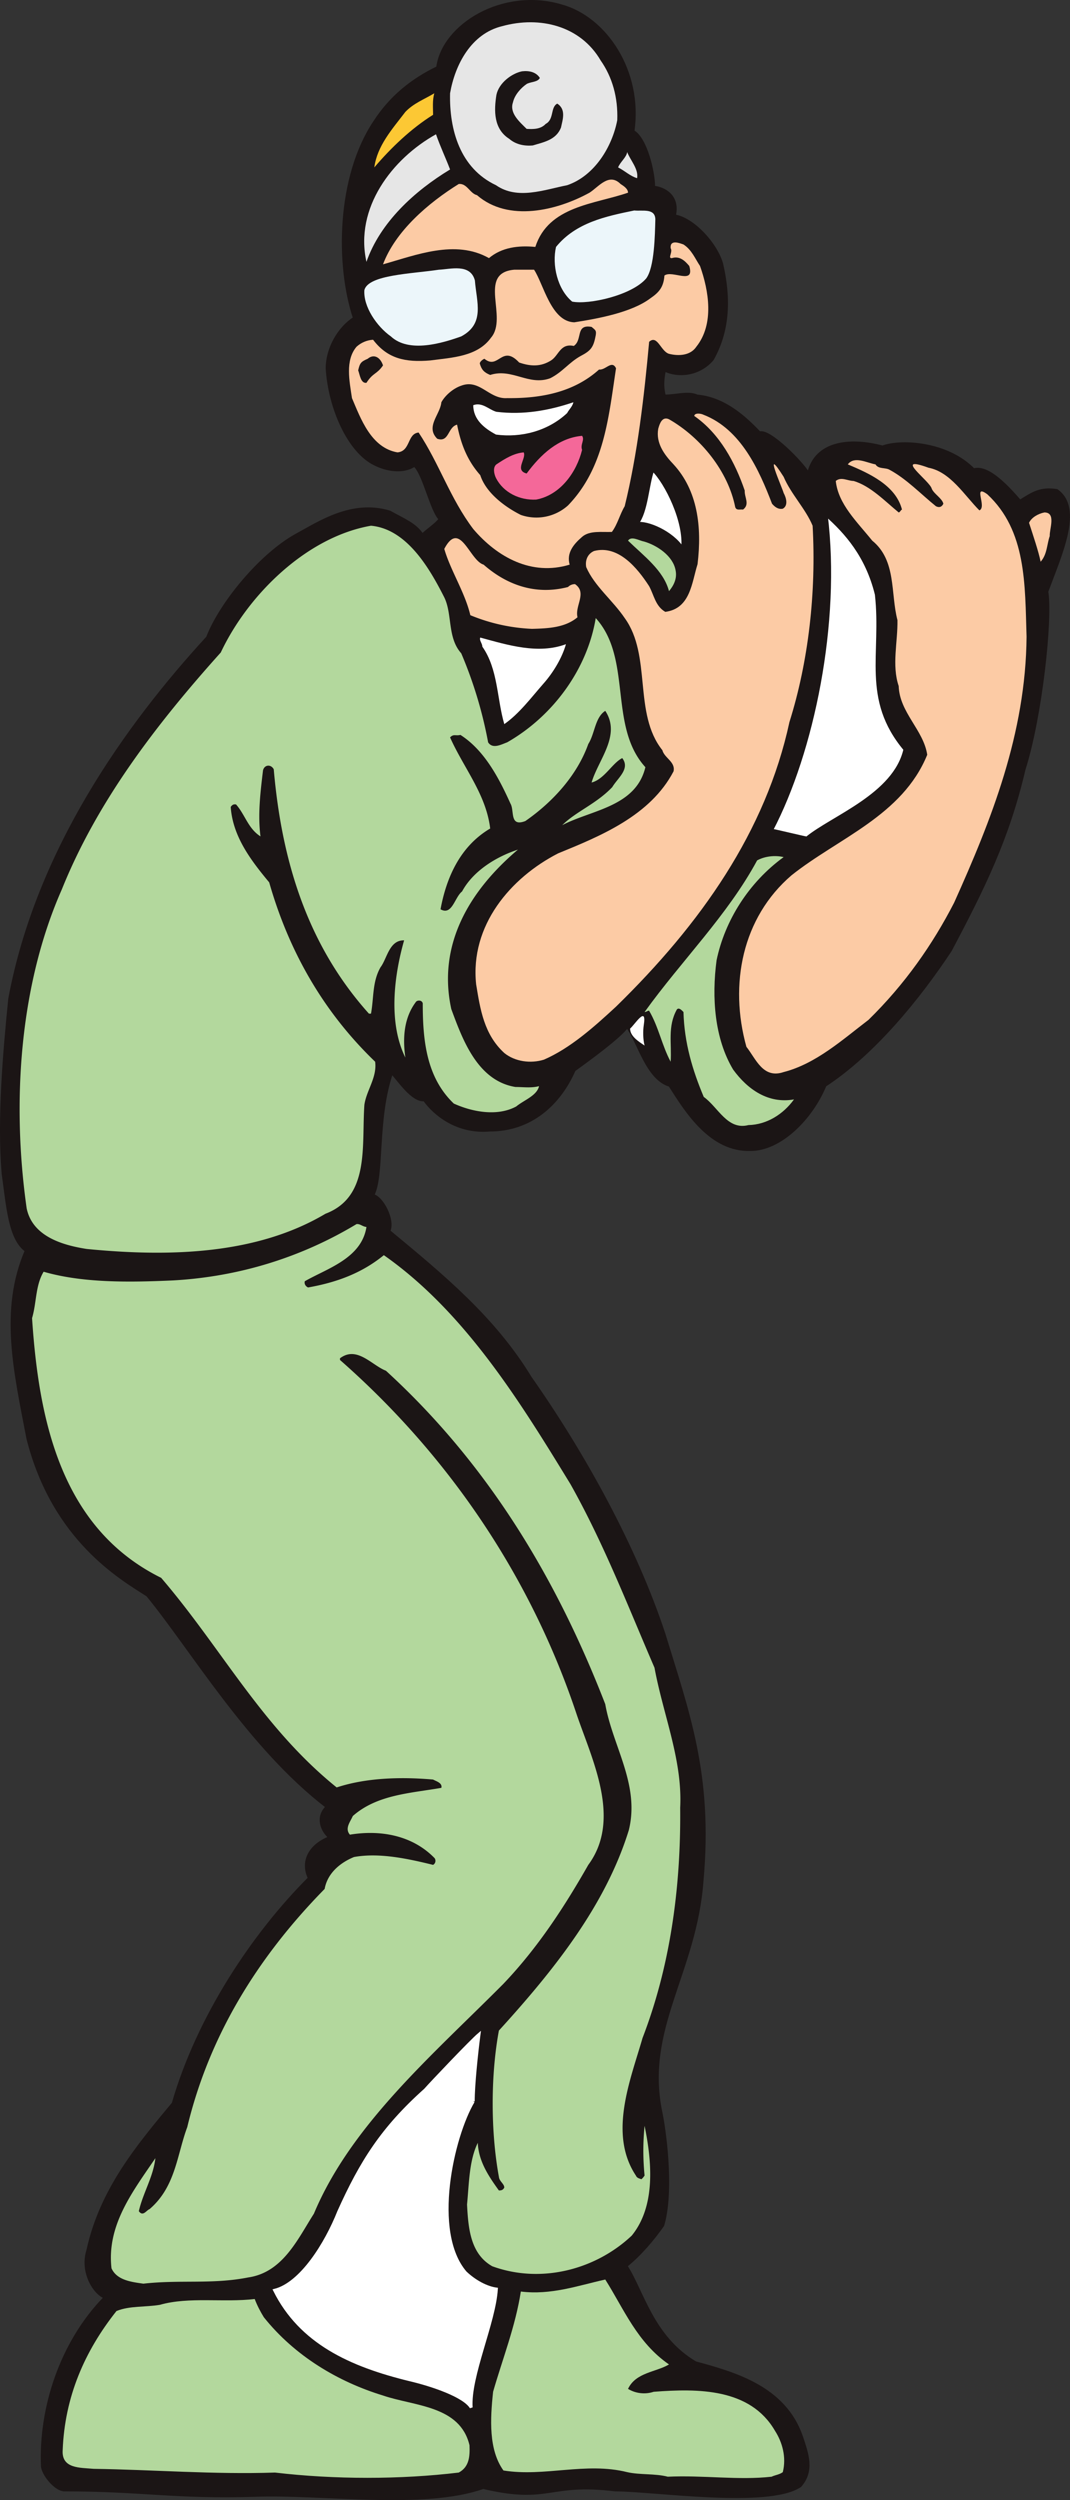
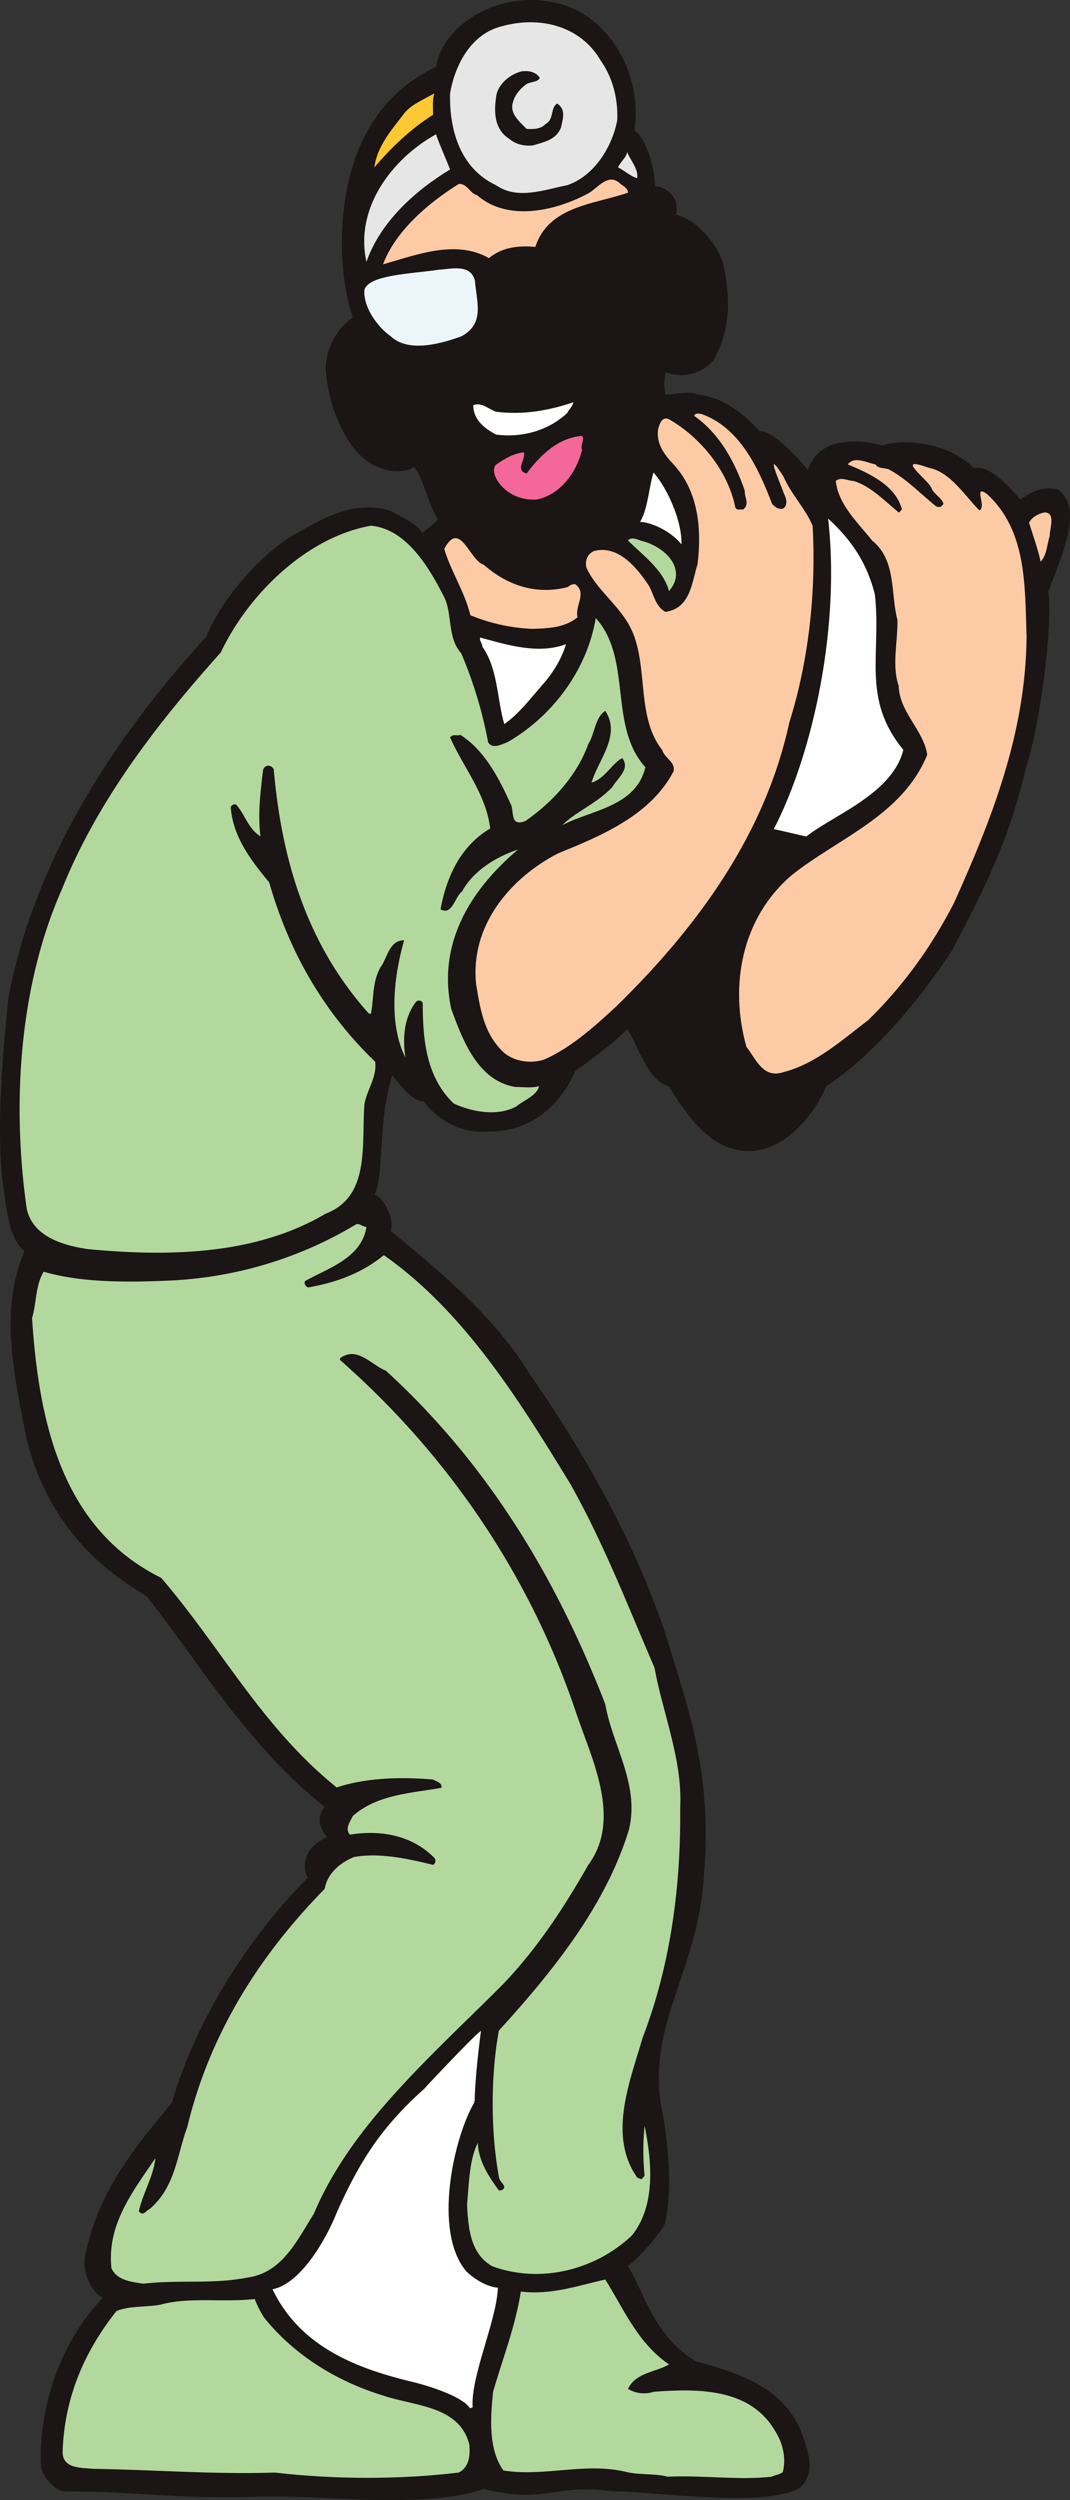
<svg xmlns="http://www.w3.org/2000/svg" width="129.271" height="301.783">
  <rect width="100%" height="100%" fill="#333333" stroke="none" />
  <path fill="#1b1515" d="M67.823.708c5.301 1.45 9.7 7.899 8.649 15.149 1.5.8 2.5 4.8 2.5 6.75.601 0 3.152.652 2.5 3.449 2.25.351 5 3.351 5.703 5.75.95 4.05.898 8-1.102 11.55-1.55 1.852-4.101 2.153-5.8 1.301-.149.852-.348 1.852 0 3.149 1.5 0 2.851-.5 3.949 0 3.5.3 6.101 2.953 7.55 4.453 1.102-.453 5.102 3.547 5.903 4.95.848-3.852 5-4.302 8.95-3.25 2.25-.852 7.847-.5 11 2.75 1.25-.352 2.948.698 5.597 3.8 1.601-1 2.5-1.602 4.453-1.3 3.047 2.148.5 7.597-1.203 12.198.55 3.352-.75 15.2-2.75 21.45-1.95 8.351-4.899 14.3-8.899 21.851-3.8 5.75-9.25 12.45-15.148 16.301-1.652 4-5.402 7.75-9 7.75-4.8.148-7.75-4.602-9.75-7.75-2.75-.8-3.75-5.25-5.152-7.102-.95 1.301-4.598 3.95-6.399 5.25-1.8 4.102-5.25 7.25-10.199 7.25-3.953.352-6.703-1.949-7.902-3.648-1.45.148-3.098-2.402-3.95-3.3-1.949 5.648-1 12.5-2.3 14.847 1.101.152 2.601 3 1.949 4.3 6.652 5.5 12.75 10.551 17.101 17.7 6.5 9.25 12.7 20.5 16.149 30.953 2.851 9.348 5.75 16.95 4.601 29.7-.8 11.198-7.148 17.898-4.949 28.148.649 3.3 1.301 9.851.2 13.5-1.149 1.652-2.801 3.601-4.45 4.902 2 3.047 3.149 8.598 8.399 11.7 4.8 1.3 10.75 3 12.8 8.898.7 2.101 1.45 4.101-.148 5.949-3.852 2.601-17.703.5-22.352.5-8.101-1-7.898 1.601-15.949-.297-7.199 2.547-19.601.648-27.5.95-9.851.3-13.601-.653-23.101-.653-.95 0-2.45-1.649-2.649-2.797-.3-6.953 2.2-14.953 7.598-20.453-1.297-.45-2.95-3.047-2.098-5.7 1.598-7.3 6.051-12.597 10.301-17.699 3-10.398 9.648-20.398 16.45-27.199-.95-1.949 0-3.949 2.5-4.902-1-.797-1.653-2.5-.352-3.7-9.399-7.199-16.399-19.097-21.7-25.55-3.199-2.047-11.351-6.7-14.449-18.899-1.55-8.101-3.3-15.5-.199-22.699-2-1.402-2.25-5.351-2.8-9.3-.552-6.551.148-14.649.8-21.102 3.348-17.95 14.2-33.047 23.898-43.598 1.602-4.152 6.45-10 10.7-12.351 2.699-1.45 6.699-4.2 11.3-2.801 1.7.953 3.149 1.5 3.95 2.8.5-.55 1.699-1.3 2.152-1.949-1.05-1-1.953-5.5-3.102-6.5-1.398.95-3.449.551-4.8-.148-3.098-1.5-5.45-6.703-5.75-11.55 0-2.352 1.402-4.852 3.3-6.052-2.148-6.449-2-17.05 2.45-23.699 1.949-3 4.5-5.05 7.601-6.55.649-5.102 7.899-9.551 14.95-7.45" />
  <path fill="none" stroke="#1b1515" stroke-miterlimit="3.863" stroke-width=".35" d="M67.823.708c5.301 1.45 9.7 7.899 8.649 15.149 1.5.8 2.5 4.8 2.5 6.75.601 0 3.152.652 2.5 3.449 2.25.351 5 3.351 5.703 5.75.95 4.05.898 8-1.102 11.55-1.55 1.852-4.101 2.153-5.8 1.301-.149.852-.348 1.852 0 3.149 1.5 0 2.851-.5 3.949 0 3.5.3 6.101 2.953 7.55 4.453 1.102-.453 5.102 3.547 5.903 4.95.848-3.852 5-4.302 8.95-3.25 2.25-.852 7.847-.5 11 2.75 1.25-.352 2.948.698 5.597 3.8 1.601-1 2.5-1.602 4.453-1.3 3.047 2.148.5 7.597-1.203 12.198.55 3.352-.75 15.2-2.75 21.45-1.95 8.351-4.899 14.3-8.899 21.851-3.8 5.75-9.25 12.45-15.148 16.301-1.652 4-5.402 7.75-9 7.75-4.8.148-7.75-4.602-9.75-7.75-2.75-.8-3.75-5.25-5.152-7.102-.95 1.301-4.598 3.95-6.399 5.25-1.8 4.102-5.25 7.25-10.199 7.25-3.953.352-6.703-1.949-7.902-3.648-1.45.148-3.098-2.402-3.95-3.3-1.949 5.648-1 12.5-2.3 14.847 1.101.152 2.601 3 1.949 4.3 6.652 5.5 12.75 10.551 17.101 17.7 6.5 9.25 12.7 20.5 16.149 30.953 2.851 9.348 5.75 16.95 4.601 29.7-.8 11.198-7.148 17.898-4.949 28.148.649 3.3 1.301 9.851.2 13.5-1.149 1.652-2.801 3.601-4.45 4.902 2 3.047 3.149 8.598 8.399 11.7 4.8 1.3 10.75 3 12.8 8.898.7 2.101 1.45 4.101-.148 5.949-3.852 2.601-17.703.5-22.352.5-8.101-1-7.898 1.601-15.949-.297-7.199 2.547-19.601.648-27.5.95-9.851.3-13.601-.653-23.101-.653-.95 0-2.45-1.649-2.649-2.797-.3-6.953 2.2-14.953 7.598-20.453-1.297-.45-2.95-3.047-2.098-5.7 1.598-7.3 6.051-12.597 10.301-17.699 3-10.398 9.648-20.398 16.45-27.199-.95-1.949 0-3.949 2.5-4.902-1-.797-1.653-2.5-.352-3.7-9.399-7.199-16.399-19.097-21.7-25.55-3.199-2.047-11.351-6.7-14.449-18.899-1.55-8.101-3.3-15.5-.199-22.699-2-1.402-2.25-5.351-2.8-9.3-.552-6.551.148-14.649.8-21.102 3.348-17.95 14.2-33.047 23.898-43.598 1.602-4.152 6.45-10 10.7-12.351 2.699-1.45 6.699-4.2 11.3-2.801 1.7.953 3.149 1.5 3.95 2.8.5-.55 1.699-1.3 2.152-1.949-1.05-1-1.953-5.5-3.102-6.5-1.398.95-3.449.551-4.8-.148-3.098-1.5-5.45-6.703-5.75-11.55 0-2.352 1.402-4.852 3.3-6.052-2.148-6.449-2-17.05 2.45-23.699 1.949-3 4.5-5.05 7.601-6.55.649-5.102 7.899-9.551 14.95-7.45zm0 0" />
  <path fill="#e6e6e6" d="M72.573 7.306c1.399 2 2.102 4.453 2 7.203-.601 3.148-2.699 6.7-6.05 7.848-2.801.55-6 1.8-8.598 0-4.352-2.051-5.652-6.7-5.55-11.098.597-3.453 2.55-7.203 6.3-8.102 4.547-1.25 9.45-.05 11.898 4.149" />
  <path fill="#1b1515" d="M65.222 9.407c-.25.5-1 .45-1.547.7-.75.5-1.5 1.351-1.703 2.25-.45 1.3.8 2.351 1.652 3.199.801.05 1.7.05 2.301-.598 1.047-.55.547-2 1.398-2.449 1.102.7.649 1.95.45 2.898-.598 1.5-2.098 1.75-3.399 2.149-1.101.101-2.101-.149-2.851-.797-1.899-1.203-1.848-3.402-1.551-5.3.3-1.45 1.851-2.602 3.101-2.852.899-.098 1.7.101 2.149.8" />
  <path fill="#fcc834" d="M52.323 13.857c-2.648 1.652-5.101 4-7.101 6.351.351-2.601 2.101-4.55 3.75-6.699 1-1.05 2.25-1.5 3.5-2.25-.25.848-.149 1.797-.149 2.598" />
  <path fill="#e6e6e6" d="M52.675 16.208c.5 1.45 1.148 2.801 1.7 4.25-4.302 2.598-8.45 6.399-10.102 11.149-1.45-6.5 3.101-12.45 8.402-15.399m24.297 5.301c-.848-.25-1.5-.902-2.297-1.3.25-.653 1-1.2 1.098-1.852.351.949 1.402 2.05 1.199 3.152" />
  <path fill="#fccba5" d="M75.874 23.259c-4.05 1.398-9.601 1.598-11.199 6.547-2.05-.2-4.05.05-5.602 1.351-4.05-2.3-8.851-.351-12.8.75 1.5-4 5.449-7.398 9.152-9.699 1-.101 1.348 1.149 2.2 1.348 3.8 3.3 9.698 1.851 13.597-.297 1.101-.703 2.351-2.453 3.75-1.05.3.198.902.55.902 1.05" />
-   <path fill="#ecf6fa" d="M79.175 26.458c-.05 1.899-.102 5.801-1.102 7.149-1.75 2.05-6.949 3.199-8.949 2.8-1.8-1.5-2.449-4.449-1.949-6.601 2.398-2.95 6.047-3.7 9.45-4.399 1 .102 2.5-.3 2.55 1.051" />
-   <path fill="#fccba5" d="M84.573 32.107c1.051 2.949 1.75 7-.449 9.75-.699 1.05-2.101 1.152-3.3.851-1-.3-1.399-2.351-2.399-1.449-.602 6.598-1.402 13.547-2.953 19.848-.598 1-.848 2.152-1.547 3.101-1.203.051-2.703-.199-3.602.598-1.05.902-1.898 1.953-1.5 3.351-4.601 1.399-8.75-.898-11.648-4.3-2.8-3.7-4.102-7.899-6.602-11.649-1.398.149-.949 2.25-2.55 2.399-3.2-.551-4.45-4.098-5.5-6.551-.301-2.047-.848-4.547.55-6.2.551-.5 1.25-.8 2-.847 1.75 2.297 3.899 2.75 6.899 2.5 2.652-.352 5.703-.453 7.351-2.75 2.102-2.453-1.699-7.8 2.801-8.203h2.399c1.152 1.75 2.05 6.25 4.851 6.351 2.899-.449 6.95-1.199 9.2-2.898 1.101-.75 1.601-1.402 1.699-2.75.949-.703 3.699 1.2 3-1.152-.5-.598-1.149-1.25-2.098-.95-.55.051.148-.75-.152-1.199-.098-1.101 1.101-.601 1.55-.449 1 .648 1.399 1.7 2 2.598" />
  <path fill="#ecf6fa" d="M57.374 33.857c.2 2.601 1.25 5.199-1.652 6.75-2.25.8-6.297 2.05-8.5 0-1.7-1.2-3.348-3.598-3.2-5.598.5-1.852 5.7-1.953 9-2.453 1.352-.047 3.801-.797 4.352 1.3" />
  <path fill="#1b1515" d="M71.925 40.708c-.25 1.25-.602 1.649-1.75 2.25-1.453.801-2.203 1.95-3.703 2.7-2.598.949-4.598-1.25-7.25-.399-.75-.3-1.047-.652-1.25-1.352-.047-.199.3-.5.55-.601 1.7 1.402 2.102-1.797 4.2.453 1.453.5 2.652.5 3.851-.25.95-.602 1.102-2.102 2.75-1.75 1.102-.75.149-2.652 2.149-2.3.453.398.652.398.453 1.25m-25.652 3.398c-.75 1.101-1.2.851-2 2.101-.7.098-.801-1-1-1.5.199-.902.351-1.05 1.152-1.402.7-.598 1.5-.25 1.848.8" />
-   <path fill="#1b1515" d="M74.425 44.458c-.902 5.899-1.402 12-5.8 16.551a5.723 5.723 0 0 1-5.7 1.148c-1.902-.949-4.203-2.648-4.902-4.8-1.598-1.801-2.348-3.801-2.801-6.098-1.149.297-.95 2.2-2.399 1.7-1.449-1.45.352-2.903.5-4.403.5-.899 1.5-1.7 2.399-2 2.25-.848 3.351 1.652 5.55 1.5 4.2.05 8.102-.75 11.102-3.45.801.102 1.551-1.199 2.051-.148" />
  <path fill="#fff" d="M68.523 49.857c-2.348 2.199-5.598 3-8.598 2.601-1.402-.75-2.75-1.8-2.75-3.55 1.098-.399 1.898.55 2.797.8 3.25.399 6.351-.152 9.3-1.152-.097.5-.55.902-.75 1.3" />
  <path fill="#fccba5" d="M93.273 60.806c.351.402.75.703 1.3.601.7-.398.399-1.351.102-1.898-.152-.602-2.602-6.05 0-1.953.898 2.101 2.648 3.851 3.5 5.902.45 8.051-.5 16.399-2.8 23.7-2.852 13.199-10.7 24.351-20.95 34.351-2.652 2.45-5.5 5-8.703 6.398-1.598.5-3.5.25-4.797-.8-2.453-2.25-2.902-5.25-3.402-8.301-.75-7.098 4.152-12.848 9.902-15.797 5.148-2.102 11.148-4.55 13.95-9.902.25-1.149-1.102-1.598-1.352-2.551-3.551-4.45-1.25-11.399-4.551-15.95-1.45-2.148-3.649-3.847-4.649-6.148-.148-.8.149-1.601.95-1.949 2.902-.75 5.199 2 6.652 4.25.598 1.098.75 2.398 1.95 3.098 3.05-.399 3.198-3.551 3.898-5.75.55-4.551 0-8.899-2.899-12.051-1.152-1.2-2.152-2.598-1.851-4.297.152-.55.449-1.55 1.3-1.152 3.852 2.199 7.149 6.3 8 10.601.149.45.551.25.95.301.851-.652.152-1.453.199-2.3-1.149-3.352-3-6.852-6.098-9 .051-.403.801-.302 1.098-.153 4.55 1.75 6.75 6.703 8.3 10.75" />
  <path fill="#f46899" d="M70.323 54.306c-.648 2.652-2.601 5.453-5.55 6-2 .101-3.95-.848-4.848-2.598-.25-.5-.402-1.3.047-1.652 1.05-.7 2.101-1.348 3.3-1.45.352.75-1.148 2.153.352 2.551 1.7-2.3 3.848-4.3 6.7-4.55.351.5-.25 1.05 0 1.699" />
  <path fill="#fccba5" d="M107.472 56.708c2.05 1.098 3.8 2.95 5.601 4.399.399.199.7.101.899-.301-.149-.649-1.098-1.149-1.399-1.797-.199-.953-4.8-4.152-.398-2.55 2.648.5 4.348 3.347 6.148 5.148.95-.399-.851-3.25.95-1.95 4.75 4.399 4.55 10.899 4.75 17.2-.098 11.699-4.25 22.101-8.75 32.101-2.598 5.051-5.95 9.848-10.348 14.149-3.152 2.402-6.352 5.3-10.25 6.3-2.5.852-3.352-1.601-4.5-3.05-2.102-7.551-.5-15.598 5.45-20.7 5.648-4.5 13.398-7.199 16.398-14.55-.45-3-3.348-5.098-3.45-8.301-.851-2.5-.101-5.348-.148-7.95-.852-3.25-.102-7.199-3.05-9.597-1.852-2.3-4.102-4.402-4.403-7.203.652-.547 1.453 0 2.152 0 2.051.601 3.801 2.453 5.45 3.8.148 0 .25-.3.398-.347-.75-2.953-4.047-4.402-6.547-5.453.797-1.047 2.25-.2 3.348 0 .351.601 1.199.351 1.699.652" />
  <path fill="#fff" d="M82.472 66.208c-1.297-2-4.348-3.25-5.5-3 1.152-1.449 1.25-4.699 1.902-6.5 1.598 1.551 3.95 6.25 3.598 9.5" />
  <path fill="none" stroke="#1b1515" stroke-miterlimit="3.863" stroke-width=".35" d="M82.472 66.208c-1.297-2-4.348-3.25-5.5-3 1.152-1.449 1.25-4.699 1.902-6.5 1.598 1.551 3.95 6.25 3.598 9.5zm0 0" />
  <path fill="#fccba5" d="M126.823 64.708c-.351 1-.3 2.2-1.101 3.098-.25-1.25-.899-3.149-1.399-4.7.301-.648 1.102-1.097 1.852-1.25 1.45 0 .598 2 .648 2.852" />
  <path fill="#b3d89d" d="M53.675 72.107c1 2.05.348 4.851 2.047 6.75a51.28 51.28 0 0 1 3.25 10.75c.55.851 1.601.25 2.3 0 5.602-3.2 9.7-8.899 10.7-15 4.453 4.902 1.5 13.05 6 18-1.149 4.8-6.547 5.152-10.047 7 1.648-1.649 4.098-2.551 6.047-4.598.652-1.102 2.203-2.203 1.203-3.5-1.203.598-2.152 2.547-3.703 2.95.8-2.75 3.601-5.7 1.652-8.653-1.25.8-1.25 2.75-2.05 4-1.301 3.652-4.149 6.902-7.602 9.3-1.95.75-1.297-1.25-1.797-2.097-1.402-3.102-3.152-6.453-6.05-8.3-.602.148-.802-.153-1.25.3 1.648 3.7 4.347 6.848 4.847 11-3.649 2.148-5.297 5.95-6 9.75 1.402.797 1.703-1.453 2.601-2.152 1.352-2.5 4.149-4.2 6.75-5.051-5.851 4.953-9.75 11.453-8.05 19.25 1.351 3.652 3.152 8.652 7.75 9.402.949 0 1.902.149 2.851-.101-.25 1.152-1.851 1.699-2.75 2.449-2.3 1.25-5.351.652-7.55-.348-3.301-3.152-3.75-7.601-3.75-12.101-.102-.399-.602-.399-.801-.2-1.45 1.899-1.649 4.301-1.301 6.75-2.098-4.25-1.348-9.949-.149-14.148-1.8-.05-2.05 2.2-2.851 3.25-1 1.75-.797 3.648-1.149 5.598h-.25c-7.5-8.348-10.55-18.551-11.5-29.5-.351-.649-1.148-.551-1.3.152-.301 2.547-.649 5.297-.301 7.95-1.5-.95-1.848-2.602-2.95-3.852-.25-.051-.449 0-.648.3.25 3.551 2.399 6.399 4.649 9.102 2.3 8.047 6.351 15.45 12.8 21.648.25 1.899-1.05 3.45-1.3 5.2-.348 4.949.699 11.101-4.7 13.152-8.25 4.898-18.699 5.25-28.851 4.25-2.899-.453-6.547-1.5-7.25-4.902-1.848-13-.797-27.098 4.25-38.5 4.203-10.45 11.203-19.7 19.203-28.598 3.297-7 10.398-13.953 18.148-15.3 4.352.398 7.102 5.198 8.852 8.648" />
  <path fill="#fccba5" d="M68.624 70.857c.25-.25.551-.348.848-.348 1.5 1.047-.047 2.598.3 4-1.5 1.25-3.5 1.348-5.5 1.398a21.922 21.922 0 0 1-7.449-1.648c-.648-2.75-2.398-5.402-3.148-8 1.898-3.602 3.047 1.398 4.75 1.898 2.848 2.5 6.348 3.7 10.2 2.7" />
  <path fill="#b3d89d" d="M81.624 68.857c.2 1-.25 1.851-.8 2.5-.649-2.5-3.051-4.25-4.95-6.098.399-.602 1.348 0 1.899.098 1.601.449 3.55 1.75 3.851 3.5" />
  <path fill="#fff" d="M105.874 71.759c.801 7.2-1.652 12.598 3.45 18.7-1.25 5.5-8.75 8.148-11.852 10.698-.598-.101-3.649-.851-4.25-.949 4.953-9.449 8.203-25.05 6.601-38.05 2.352 2.101 4.899 4.898 6.051 9.601" />
-   <path fill="none" stroke="#1b1515" stroke-miterlimit="3.863" stroke-width=".35" d="M105.874 71.759c.801 7.2-1.652 12.598 3.45 18.7-1.25 5.5-8.75 8.148-11.852 10.698-.598-.101-3.649-.851-4.25-.949 4.953-9.449 8.203-25.05 6.601-38.05 2.352 2.101 4.899 4.898 6.051 9.601zm0 0" />
+   <path fill="none" stroke="#1b1515" stroke-miterlimit="3.863" stroke-width=".35" d="M105.874 71.759c.801 7.2-1.652 12.598 3.45 18.7-1.25 5.5-8.75 8.148-11.852 10.698-.598-.101-3.649-.851-4.25-.949 4.953-9.449 8.203-25.05 6.601-38.05 2.352 2.101 4.899 4.898 6.051 9.601z" />
  <path fill="#fff" d="M68.374 77.759c-.449 1.598-1.5 3.398-2.75 4.797-1.449 1.652-2.902 3.601-4.699 4.851-.902-3.101-.75-6.648-2.652-9.351 0-.399-.399-.75-.25-1.098 3.3.899 7 2.051 10.351.801" />
-   <path fill="#b3d89d" d="M94.675 103.458c-4.203 3.051-7.102 7.649-8.102 12.45-.601 4.5-.25 9.449 2 13.199 1.75 2.402 4.25 4.152 7.352 3.601-1.3 1.801-3.3 3.051-5.5 3.098-2.55.652-3.652-2.149-5.402-3.399-1.348-3.199-2.348-6.5-2.45-10.25-.199-.199-.55-.601-.8-.3-1.149 2.05-.598 4.152-.75 6.3-1.051-1.949-1.45-4.199-2.598-6.148-.152-.05-.3.148-.55.148 4.5-6.25 10-11.648 13.597-18.3.902-.5 2.152-.649 3.203-.399" />
-   <path fill="#fff" d="M77.874 126.208c-.652-.449-1.75-1.101-1.75-2.05.551-.45 2.051-2.899 1.649-.399-.098.648-.098 1.7.101 2.45" />
  <path fill="#b3d89d" d="M44.273 148.107c-.598 3.8-4.75 5-7.45 6.55-.101.352.149.649.399.75 3.402-.601 6.453-1.699 9.152-3.898 9.848 6.898 16.551 17.848 22.551 27.648 4.047 7.2 6.95 14.75 10.148 22.149 1.051 5.703 3.399 11.152 3.102 16.902.098 9.801-1.25 19.25-4.55 27.801-1.45 5.047-4.153 11.547-.802 16.598.149.351.5.351.649.449.152-.098.3-.297.402-.45a30.224 30.224 0 0 1 0-6c.899 4.352 1.348 9.7-1.55 13.25-4.352 4.102-10.95 5.852-16.852 3.7-2.649-1.5-2.899-4.598-3.047-7.45.25-2.597.25-5.3 1.297-7.449.101 2.2 1.25 3.95 2.55 5.75.301 0 .5-.05.653-.351 0-.45-.602-.75-.652-1.297-1-5.453-1-12.25 0-17.652 6.699-7.348 12.902-15.149 15.699-24.2 1.351-5.5-1.95-10.101-2.848-15.199-5.699-14.699-13.851-28.699-26.5-40.25-1.699-.652-3.5-3.05-5.55-1.5v.2c13.55 11.898 23.199 26.648 28.55 42.648 1.848 5.5 5.551 12.75 1.45 18.3-2.852 5-6.051 9.95-10.25 14.352-8.551 8.598-18.399 17-22.899 27.75-1.953 3.051-3.75 7.098-7.953 7.7-4.297.851-8.25.25-12.649.75-1.398-.2-3.199-.399-3.851-1.852-.598-5.2 2.55-9.25 5.3-13.297-.25 2.25-1.5 4.2-2 6.398.5.7.903-.101 1.301-.25 3.149-2.699 3.301-6.55 4.551-9.898 2.598-10.8 8.301-20.3 16.598-28.75.351-1.953 1.953-3.203 3.55-3.852 3.051-.55 6.5.2 9.551.95.352-.2.352-.649.149-.848-2.7-2.75-6.547-3.402-10.2-2.8-.648-.75.051-1.552.352-2.25 2.95-2.602 7-2.75 10.7-3.403.148-.598-.649-.797-1-1-4-.348-8.149-.2-11.649.953-9.05-7.3-13.902-16.8-21.203-25.3-12.149-6-14.797-19.153-15.598-31.352.551-1.848.399-3.95 1.399-5.598 4.652 1.348 10.199 1.297 15.652 1.047 8-.45 15.5-2.797 22.148-6.797.45-.05.7.297 1.2.348" />
  <path fill="#fff" d="M57.175 253.657c-2.5 4.2-5.152 15.75-.953 20.649 1.152 1.101 2.601 1.851 3.75 2-.25 4.05-3.297 10.55-3.047 14.3-.852-1.398-4.652-2.699-7.402-3.347-7.2-1.75-13.2-4.5-16.348-10.8 3.2-.802 6.2-5.602 7.75-9.5 2.7-6 5.25-10.052 10.45-14.7.75-.852 5.55-5.902 6.5-6.703-.302 2.351-.7 6.101-.7 8.101" />
  <path fill="none" stroke="#fff" stroke-miterlimit="3.863" stroke-width=".35" d="M57.175 253.657c-2.5 4.2-5.152 15.75-.953 20.649 1.152 1.101 2.601 1.851 3.75 2-.25 4.05-3.297 10.55-3.047 14.3-.852-1.398-4.652-2.699-7.402-3.347-7.2-1.75-13.2-4.5-16.348-10.8 3.2-.802 6.2-5.602 7.75-9.5 2.7-6 5.25-10.052 10.45-14.7.75-.852 5.55-5.902 6.5-6.703-.302 2.351-.7 6.101-.7 8.101zm0 0" />
  <path fill="#b3d89d" d="M73.124 275.157c2.25 3.551 3.848 7.602 7.7 10.25-1.602.95-4 .95-4.95 2.95.899.55 2.051.699 3.098.351 5.351-.402 11.652-.449 14.652 4.7.899 1.398 1.399 3.199.95 5-.399.3-.95.351-1.352.55-4 .45-8.25-.199-12.547 0-1.55-.402-3.352-.199-4.902-.55-5-1.25-10 .601-14.95-.2-1.8-2.5-1.601-6.199-1.25-9.5 1.149-4 2.7-7.902 3.352-12.101 3.648.449 6.848-.7 10.2-1.45m-41.251 4.551c3.75 4.7 9 7.801 14.399 9.45 3.8 1.3 9.3 1.199 10.449 6 .05 1.3 0 2.601-1.297 3.3-7.05.848-15 .848-22.203 0-7.348.25-14.848-.351-21.899-.449-1.648-.152-3.898 0-3.75-2.25.25-6.453 2.649-11.953 6.5-16.8 1.602-.653 3.5-.45 5.25-.75 3.5-1 7.7-.25 11.45-.7.3.797.699 1.547 1.101 2.2" />
</svg>